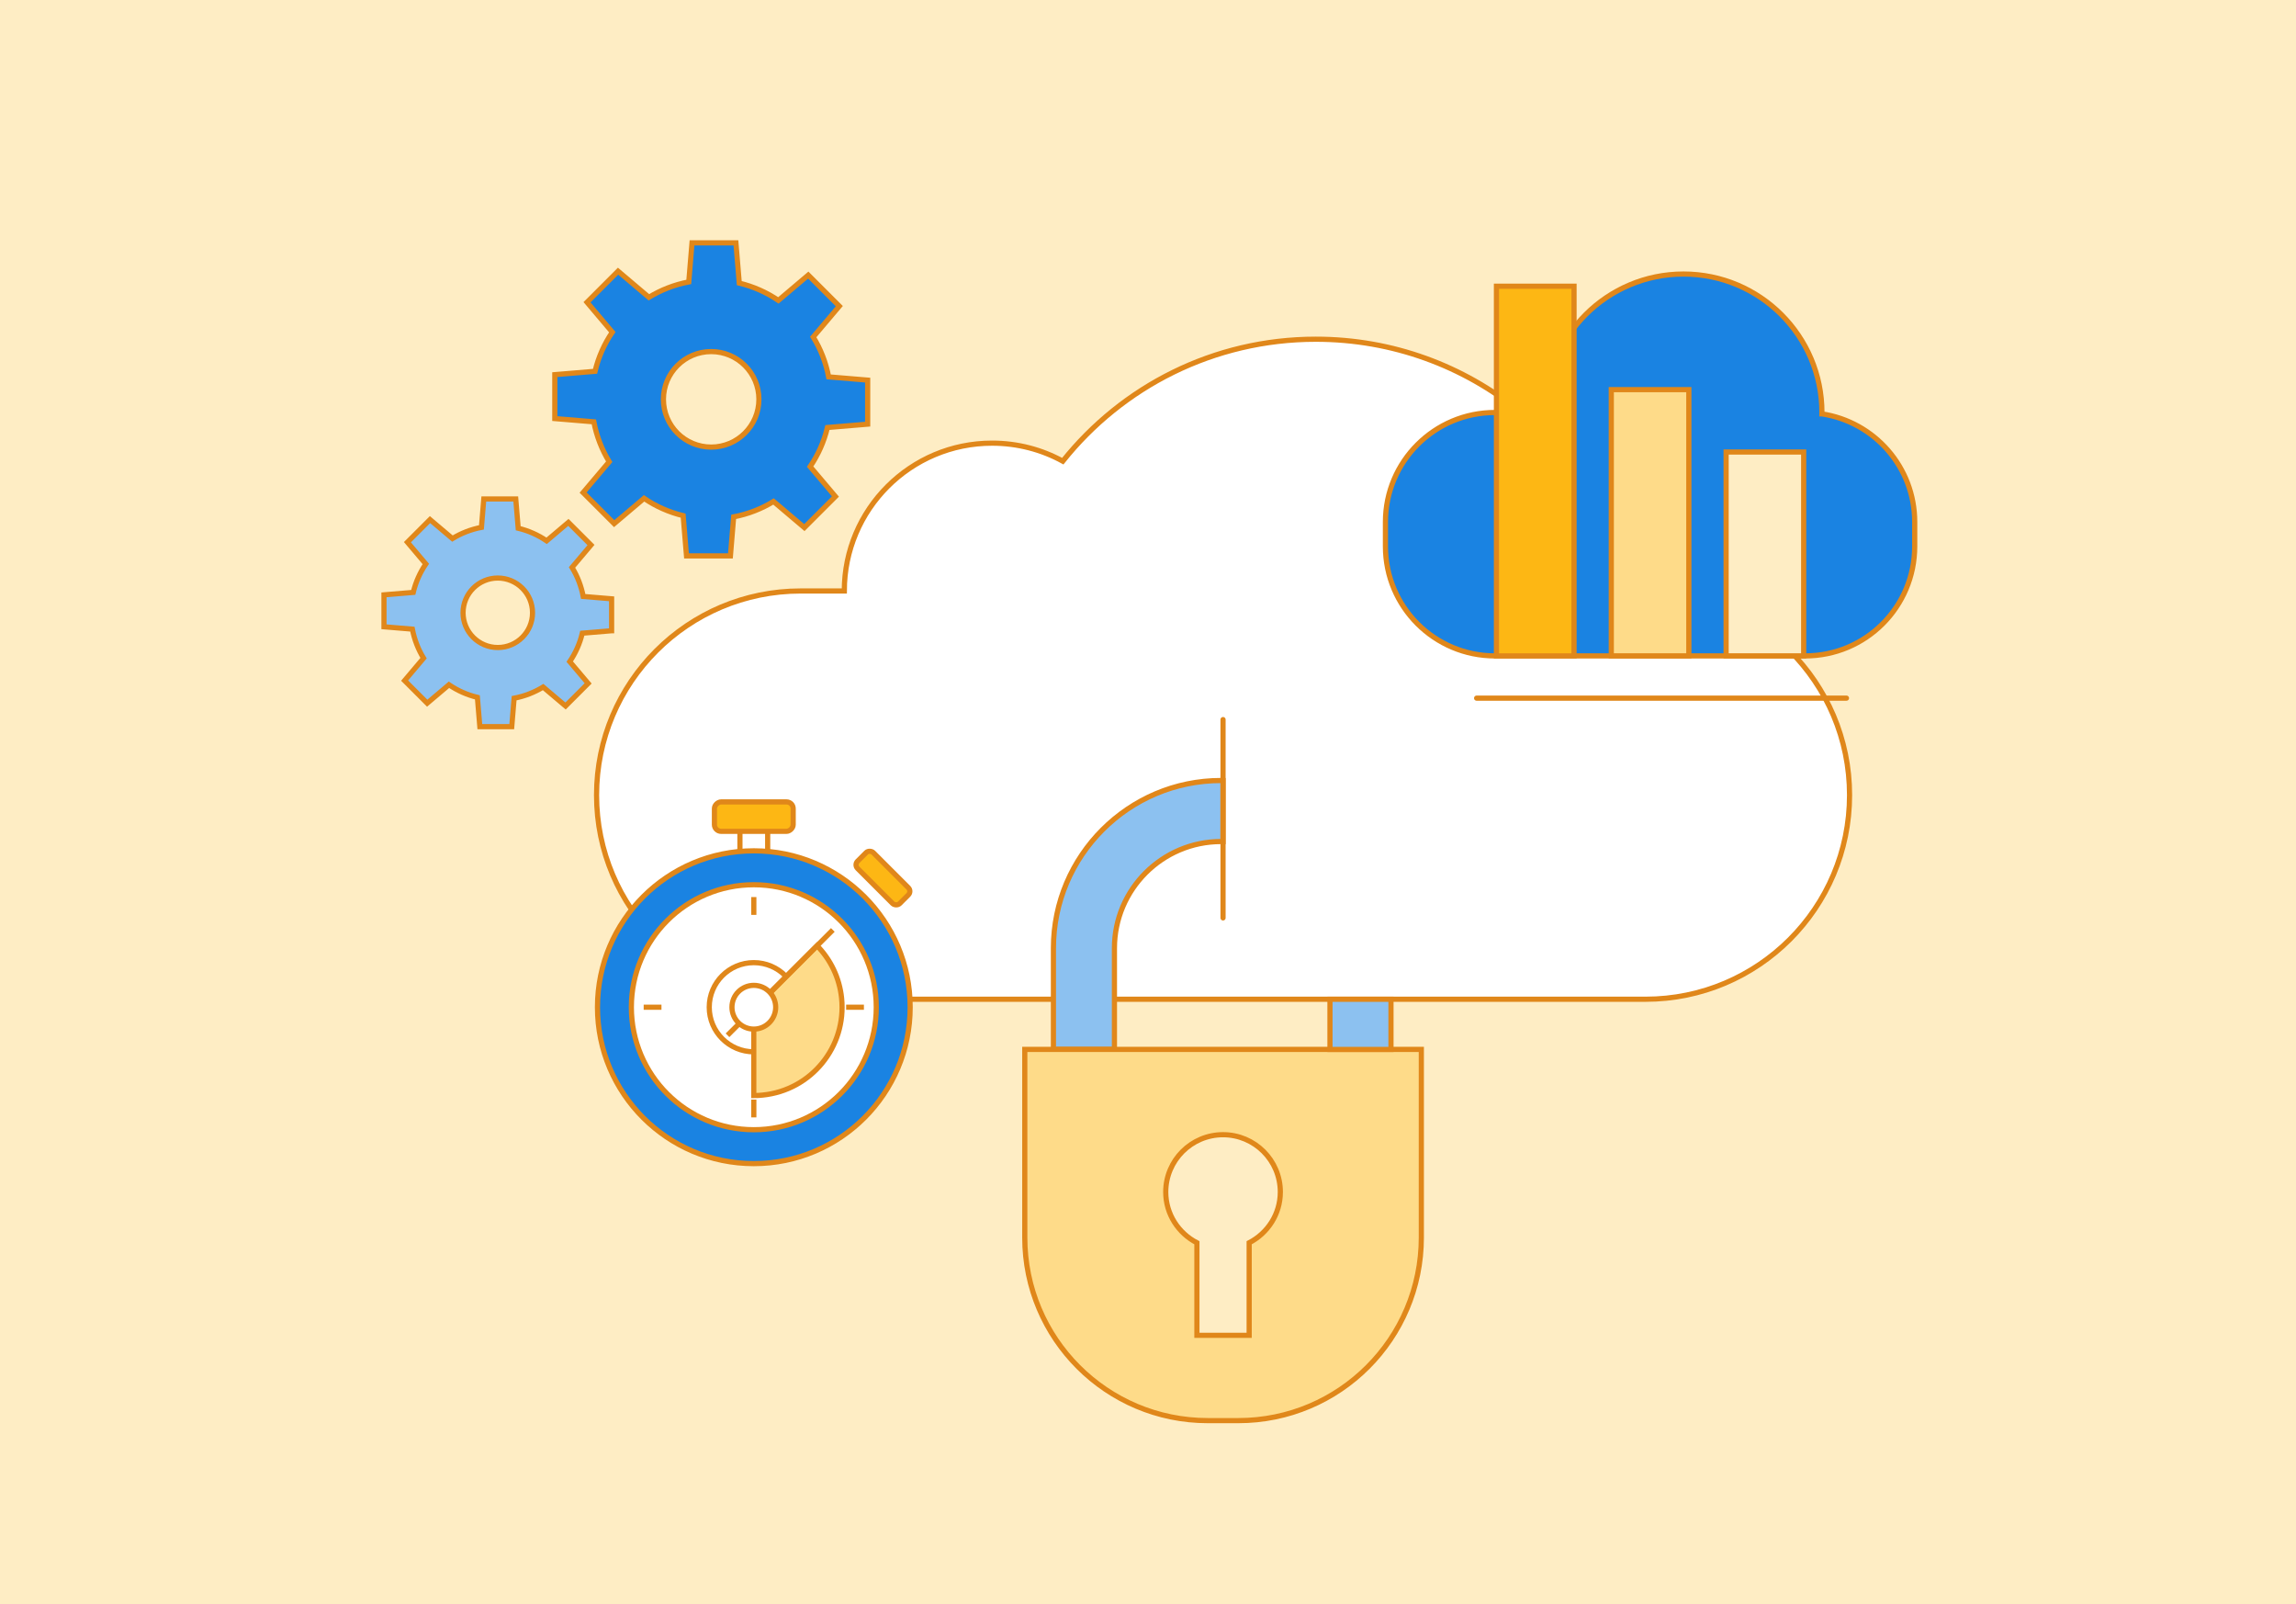
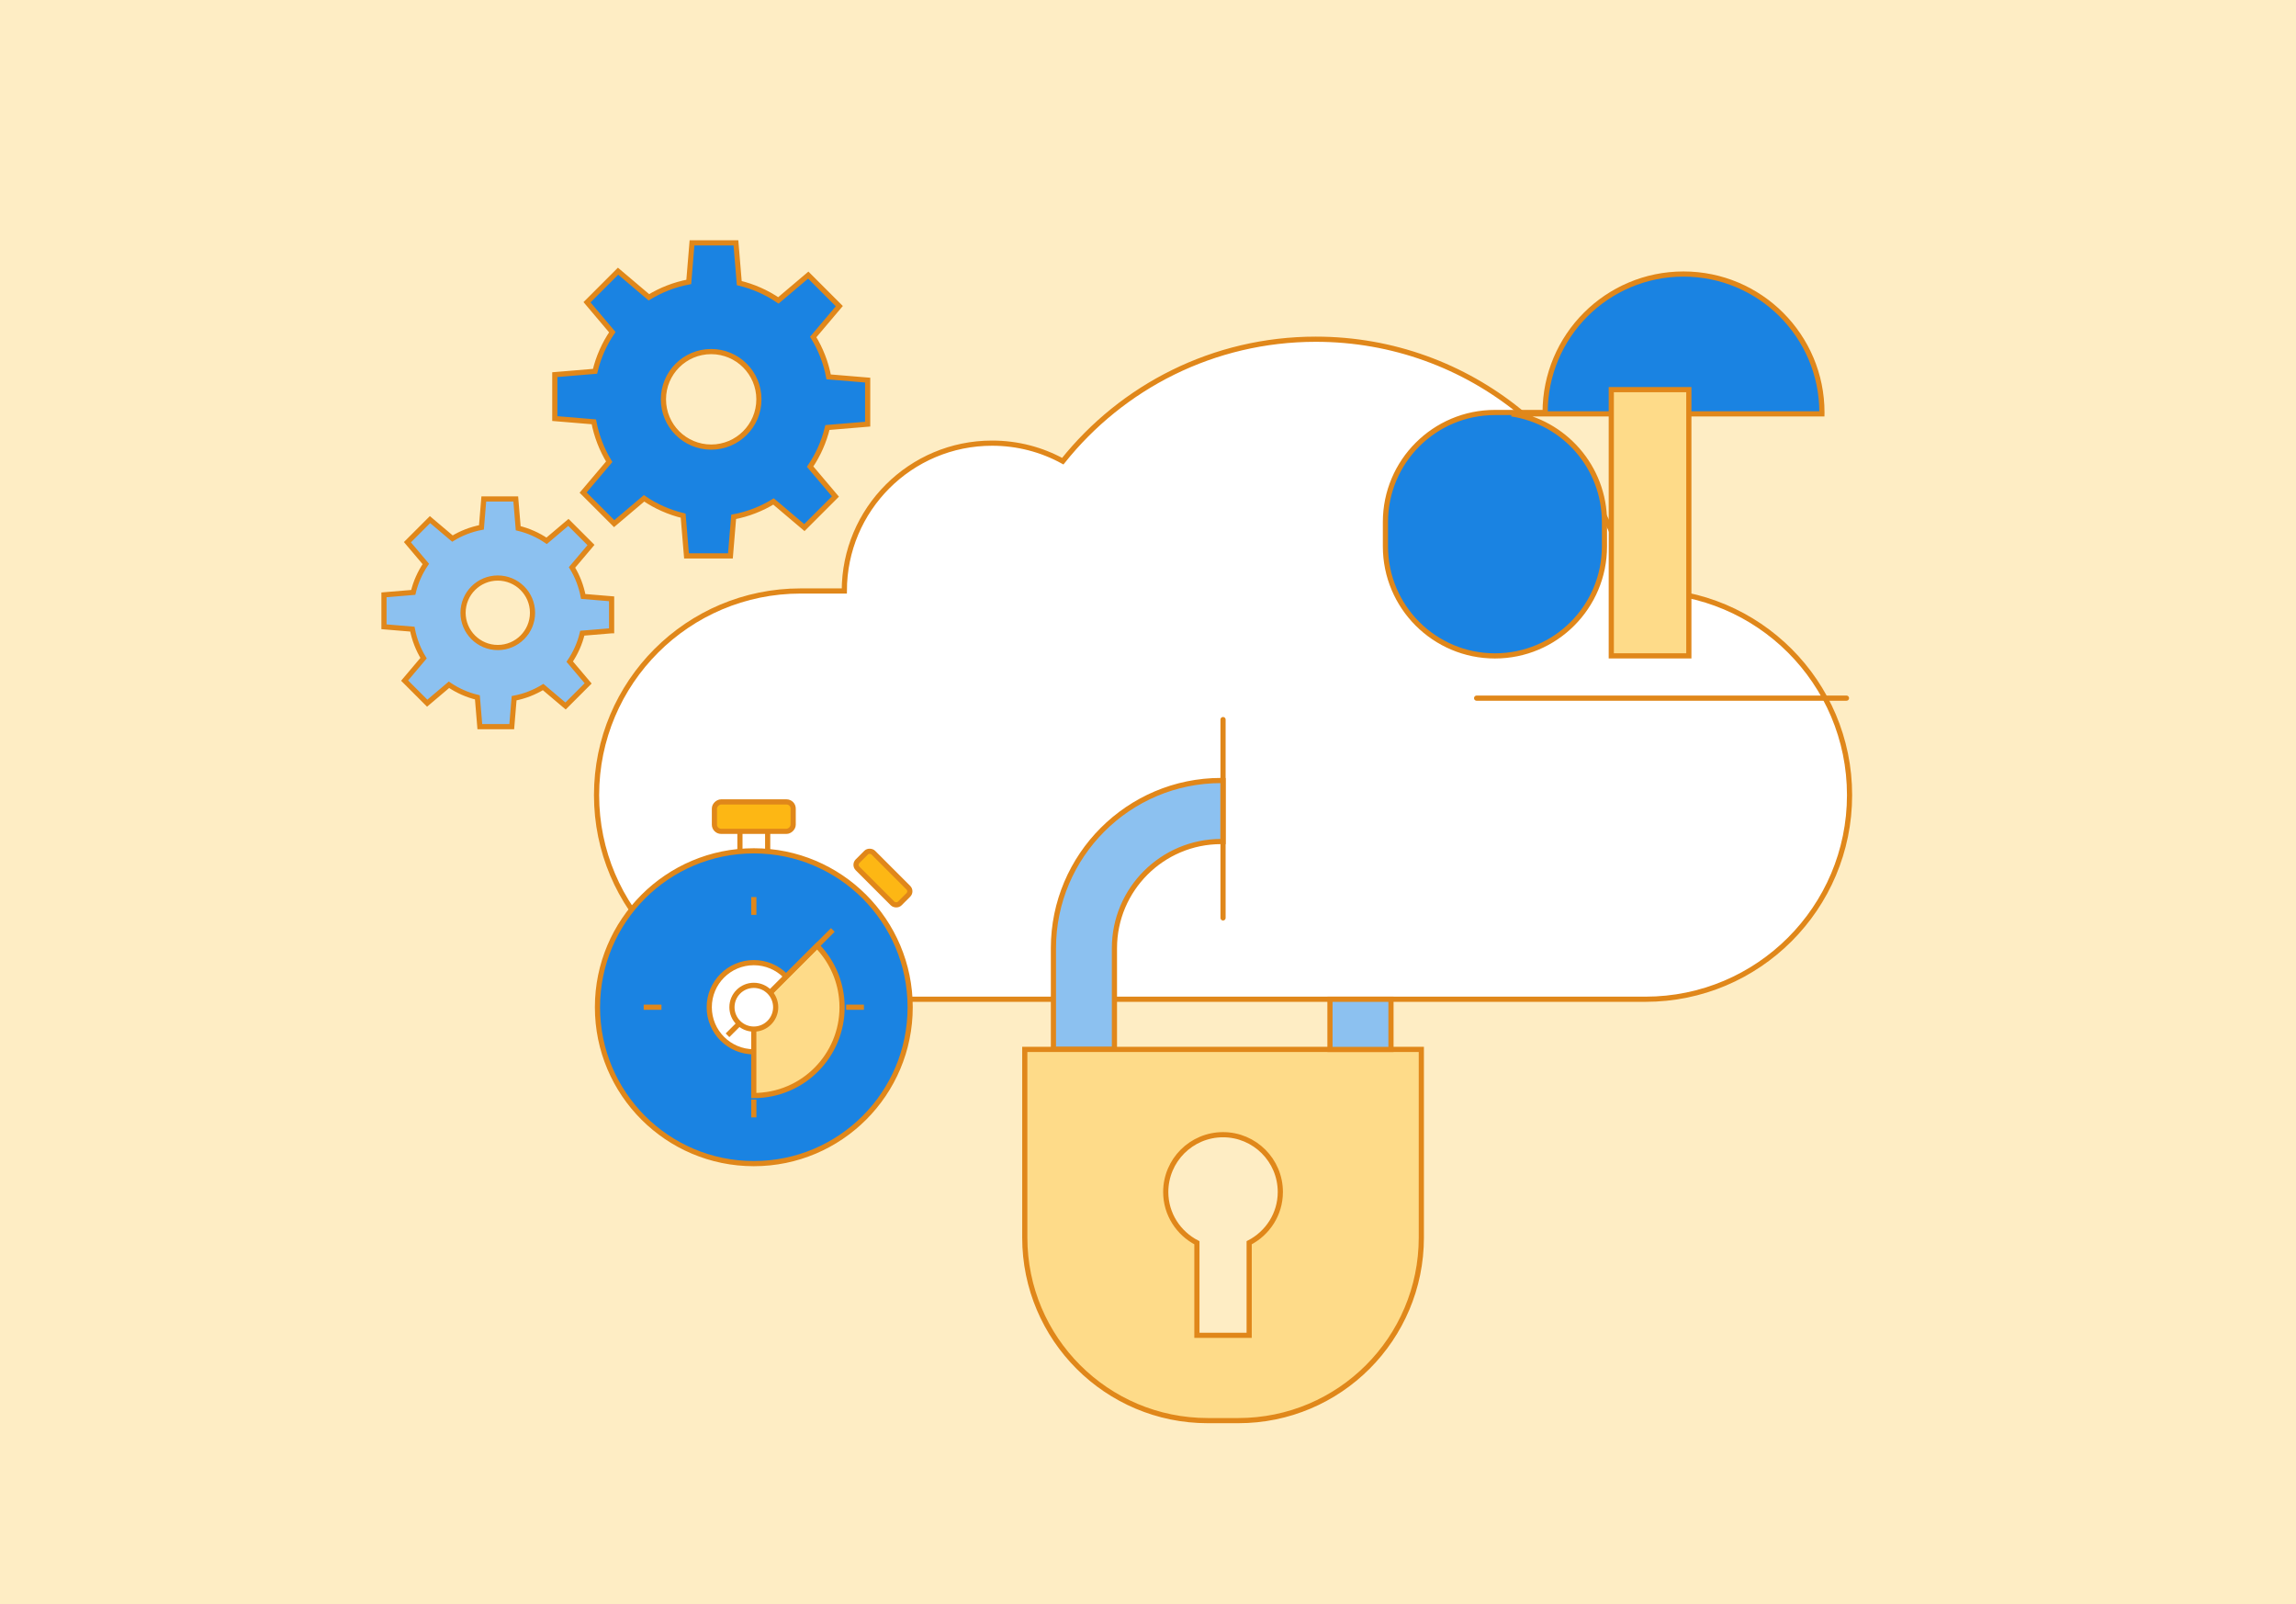
<svg xmlns="http://www.w3.org/2000/svg" id="Layer_1" viewBox="0 0 630 440">
  <defs>
    <style>.cls-1,.cls-2,.cls-3,.cls-4,.cls-5,.cls-6,.cls-7,.cls-8,.cls-9{stroke-width:1.42px;}.cls-1,.cls-2,.cls-3,.cls-4,.cls-5,.cls-6,.cls-8,.cls-9{stroke-miterlimit:10;}.cls-1,.cls-2,.cls-3,.cls-5,.cls-6,.cls-7,.cls-8,.cls-9{stroke:#e0871a;}.cls-1,.cls-10{fill:#feedc4;}.cls-2{fill:#fedb89;}.cls-3{fill:#1a83e2;}.cls-4{stroke:#e1871a;}.cls-4,.cls-8{fill:#8cc1f0;}.cls-5{fill:#fdb714;}.cls-6{fill:#fff;}.cls-7{stroke-linecap:round;stroke-linejoin:round;}.cls-7,.cls-9{fill:none;}</style>
  </defs>
  <rect class="cls-10" x="-5" y="-5.21" width="640" height="450" />
  <g>
    <g>
      <path class="cls-6" d="m451.49,162.11h-3.84c-8.99-39.54-44.34-69.06-86.6-69.06-28.11,0-53.16,13.07-69.43,33.45-5.76-3.15-12.37-4.94-19.4-4.94-22.39,0-40.55,18.15-40.55,40.55h-11.98c-30.93,0-56,25.07-56,55.99s25.07,56,56,56h231.81c30.93,0,56-25.07,56-56s-25.07-55.99-56-55.99Z" />
      <path class="cls-4" d="m335.59,214.13c-.18,0-.36-.03-.54-.03-25.36,0-46,20.63-46,45.99v27.77h16.74v-27.77c0-16.13,13.13-29.25,29.26-29.25.18,0,.36.03.54.03v-16.74Z" />
      <path class="cls-2" d="m281.19,287.86v51.61c0,27.73,22.48,50.22,50.22,50.22h8.37c27.74,0,50.22-22.48,50.22-50.22v-51.61h-108.8Zm61.57,53.04v25.39h-14.34v-25.39c-5.05-2.61-8.55-7.83-8.55-13.92,0-8.68,7.04-15.72,15.72-15.72s15.72,7.04,15.72,15.72c0,6.09-3.5,11.31-8.55,13.92Z" />
      <rect class="cls-4" x="364.93" y="274.11" width="16.74" height="13.76" />
      <line class="cls-7" x1="335.59" y1="197.39" x2="335.59" y2="251.79" />
    </g>
    <g>
-       <path class="cls-3" d="m499.9,113.53c0-.13.02-.25.02-.38,0-20.97-17.01-37.98-37.98-37.98s-37.97,17-37.97,37.98h-13.77c-16.6,0-30.05,13.45-30.05,30.04v6.68c0,16.59,13.45,30.05,30.05,30.05h85.13c16.6,0,30.05-13.45,30.05-30.05v-6.68c0-15.04-11.05-27.46-25.47-29.66Z" />
-       <rect class="cls-5" x="410.61" y="78.51" width="21.29" height="101.41" />
+       <path class="cls-3" d="m499.9,113.53c0-.13.02-.25.02-.38,0-20.97-17.01-37.98-37.98-37.98s-37.97,17-37.97,37.98h-13.77c-16.6,0-30.05,13.45-30.05,30.04v6.68c0,16.59,13.45,30.05,30.05,30.05c16.6,0,30.05-13.45,30.05-30.05v-6.68c0-15.04-11.05-27.46-25.47-29.66Z" />
      <rect class="cls-2" x="442.12" y="106.88" width="21.28" height="73.03" />
-       <rect class="cls-1" x="473.63" y="123.99" width="21.28" height="55.92" />
      <line class="cls-7" x1="405.17" y1="191.51" x2="506.65" y2="191.51" />
    </g>
    <path class="cls-3" d="m238.08,116.32v-12.05s-10.71-.89-10.71-.89c-.75-3.94-2.2-7.64-4.23-10.94l7.16-8.46-8.52-8.52-8.2,6.94c-3.21-2.18-6.84-3.81-10.73-4.74l-.92-11.04h-12.05l-.89,10.71c-3.94.75-7.63,2.2-10.94,4.22l-8.46-7.16-8.52,8.52,6.94,8.21c-2.19,3.21-3.81,6.84-4.74,10.73l-11.04.92v12.05s10.71.89,10.71.89c.75,3.94,2.2,7.64,4.22,10.95l-7.16,8.46,8.52,8.52,8.2-6.94c3.21,2.19,6.84,3.81,10.73,4.75l.92,11.04h12.05l.89-10.71c3.94-.75,7.64-2.2,10.94-4.22l8.46,7.16,8.52-8.52-6.94-8.2c2.19-3.21,3.81-6.84,4.75-10.73l11.04-.92Zm-42.94,6.32c-7.23,0-13.1-5.86-13.1-13.1s5.87-13.1,13.1-13.1,13.1,5.87,13.1,13.1-5.87,13.1-13.1,13.1Z" />
    <path class="cls-8" d="m167.82,173.02v-8.76s-7.79-.65-7.79-.65c-.55-2.87-1.6-5.55-3.07-7.96l5.2-6.15-6.2-6.2-5.97,5.05c-2.34-1.59-4.97-2.77-7.8-3.45l-.67-8.03h-8.77l-.65,7.79c-2.87.55-5.55,1.6-7.96,3.07l-6.15-5.2-6.2,6.2,5.05,5.97c-1.59,2.34-2.77,4.97-3.45,7.8l-8.03.67v8.76s7.79.65,7.79.65c.55,2.87,1.6,5.55,3.07,7.96l-5.2,6.15,6.2,6.2,5.97-5.05c2.34,1.59,4.97,2.77,7.8,3.45l.67,8.03h8.76l.65-7.79c2.87-.55,5.55-1.6,7.96-3.07l6.15,5.2,6.2-6.2-5.05-5.97c1.59-2.34,2.77-4.97,3.45-7.8l8.03-.67Zm-31.23,4.6c-5.26,0-9.53-4.27-9.53-9.53s4.27-9.53,9.53-9.53,9.53,4.27,9.53,9.53-4.27,9.53-9.53,9.53Z" />
    <g>
      <rect class="cls-6" x="203.03" y="224.62" width="7.61" height="9.88" />
      <rect class="cls-5" x="202.8" y="213.2" width="8.07" height="21.61" rx="1.83" ry="1.83" transform="translate(-17.17 430.84) rotate(-90)" />
      <rect class="cls-5" x="239.21" y="232.66" width="6.12" height="16.39" rx="1.39" ry="1.39" transform="translate(-99.35 241.86) rotate(-45)" />
      <circle class="cls-3" cx="206.84" cy="276.29" r="42.9" />
-       <circle class="cls-6" cx="206.84" cy="276.29" r="33.6" />
      <circle class="cls-6" cx="206.84" cy="276.29" r="12.23" />
      <g>
        <g>
          <line class="cls-9" x1="206.84" y1="246.07" x2="206.84" y2="250.96" />
          <line class="cls-9" x1="206.84" y1="301.62" x2="206.84" y2="306.51" />
        </g>
        <g>
          <line class="cls-9" x1="237.05" y1="276.29" x2="232.17" y2="276.29" />
          <line class="cls-9" x1="181.5" y1="276.29" x2="176.62" y2="276.29" />
        </g>
      </g>
      <path class="cls-2" d="m230.93,273.82c-.58-5.65-3.07-10.63-6.74-14.4l-17.36,17.36v23.74c.82,0,1.64-.04,2.47-.13,13.31-1.36,22.99-13.25,21.63-26.56Z" />
      <line class="cls-6" x1="199.62" y1="283.99" x2="228.52" y2="255.09" />
      <circle class="cls-6" cx="206.84" cy="276.29" r="6" />
    </g>
  </g>
</svg>